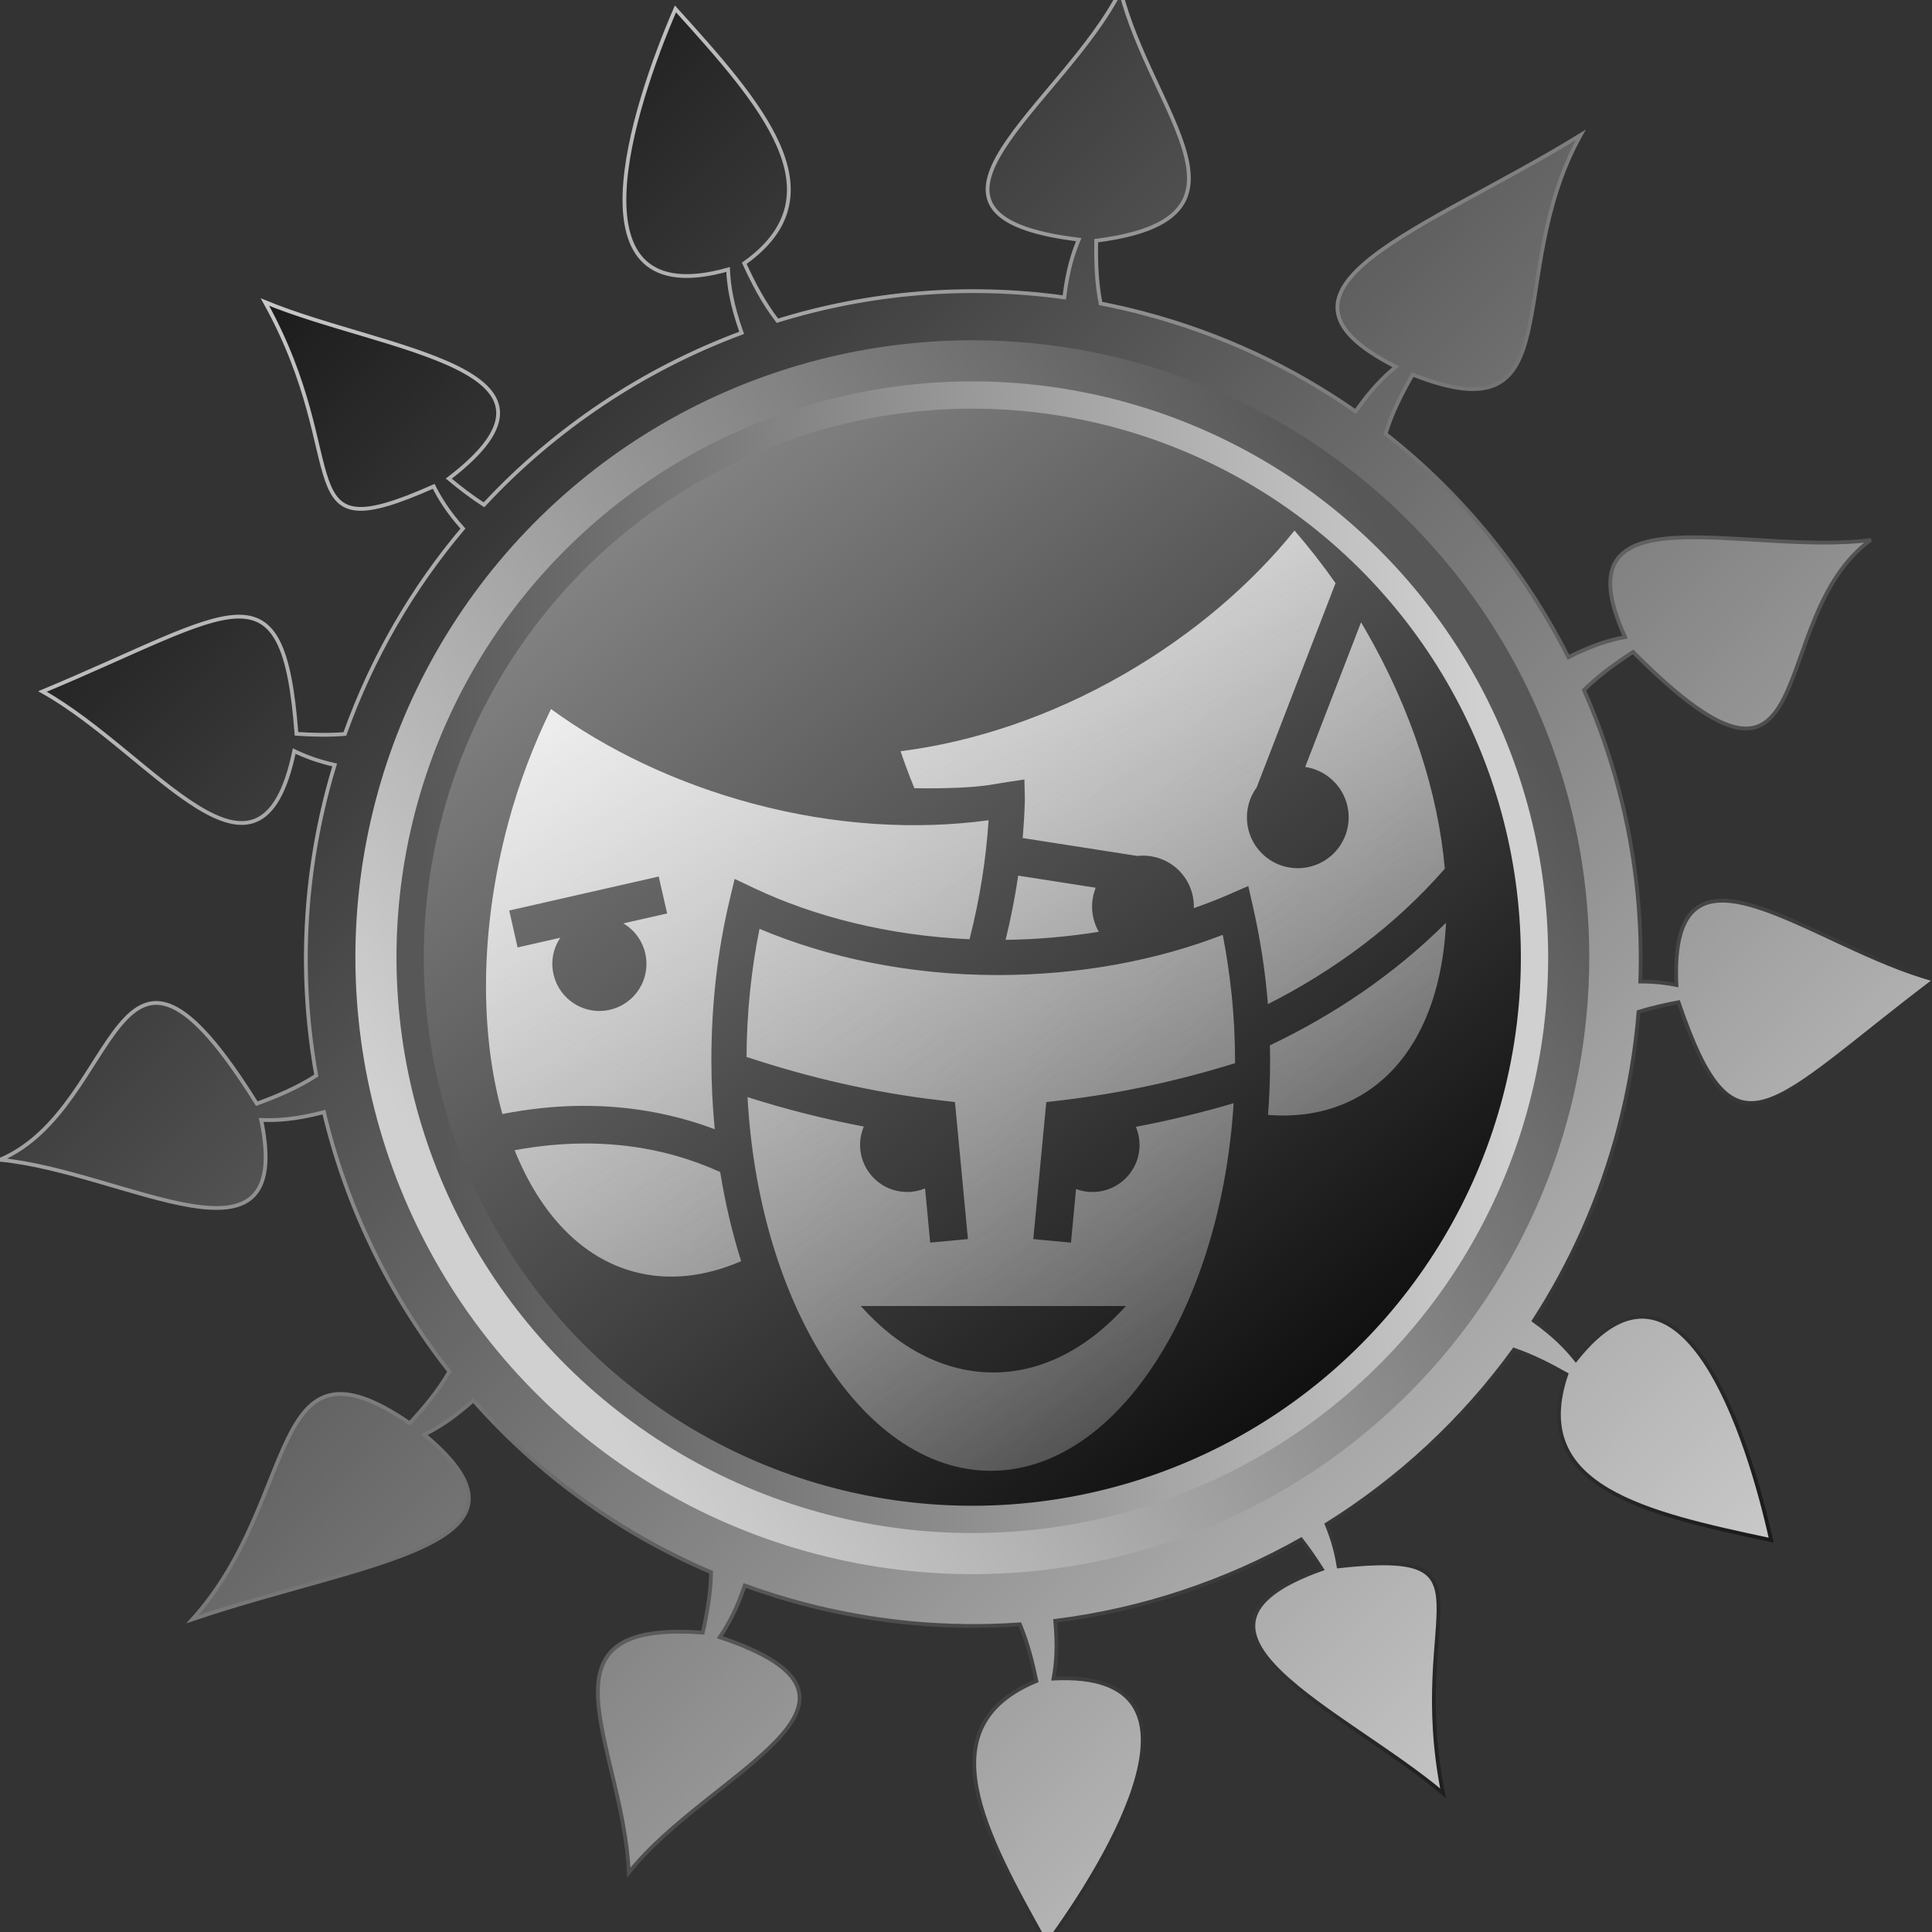
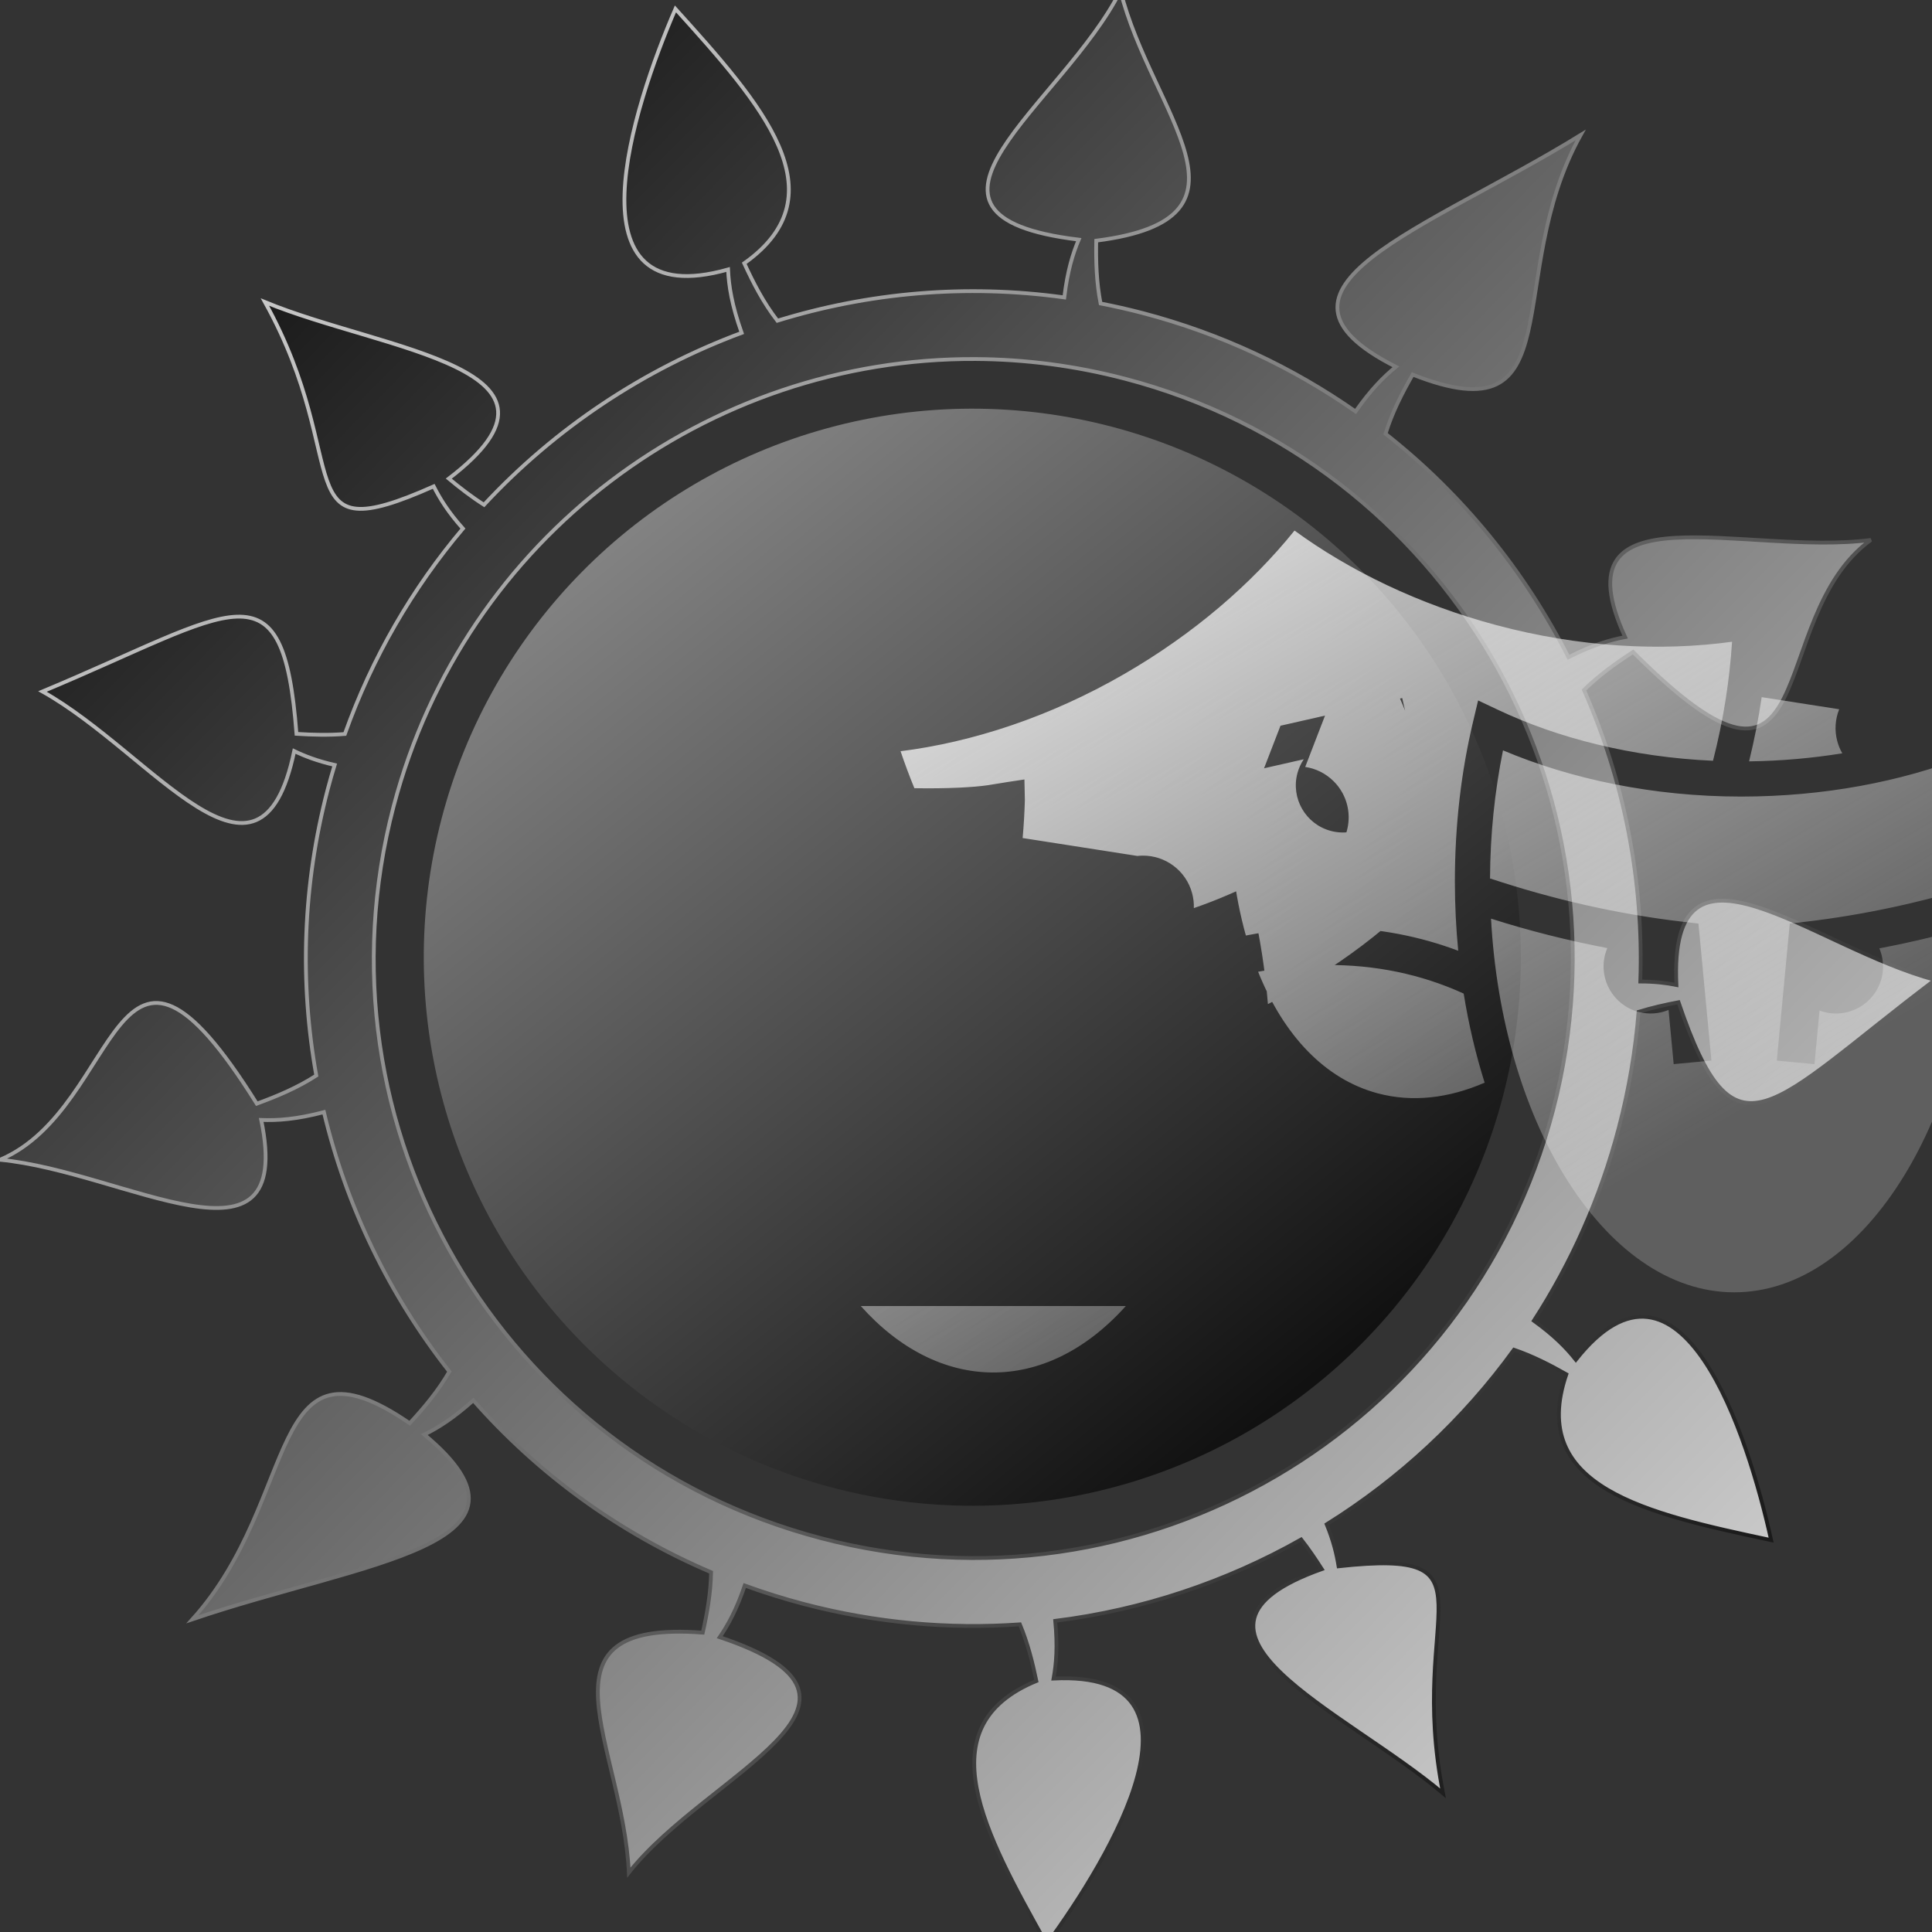
<svg xmlns="http://www.w3.org/2000/svg" xmlns:ns1="http://www.inkscape.org/namespaces/inkscape" xmlns:ns2="http://sodipodi.sourceforge.net/DTD/sodipodi-0.dtd" xmlns:xlink="http://www.w3.org/1999/xlink" width="1024" height="1024" viewBox="0 0 270.933 270.933" version="1.1" id="svg49910" ns1:version="1.1.1 (3bf5ae0d25, 2021-09-20)" ns2:docname="characters.svg">
  <rect x="0" y="0" width="270.933" height="270.933" fill="#333333" stroke="none" />
  <ns2:namedview id="namedview49912" pagecolor="#ffffff" bordercolor="#666666" borderopacity="1.0" ns1:pageshadow="2" ns1:pageopacity="0.0" ns1:pagecheckerboard="0" ns1:document-units="px" showgrid="false" ns1:snap-global="false" showguides="true" ns1:guide-bbox="true" ns1:zoom="0.32972997" ns1:cx="131.92613" ns1:cy="791.5568" ns1:window-width="1920" ns1:window-height="997" ns1:window-x="0" ns1:window-y="31" ns1:window-maximized="1" ns1:current-layer="layer2" units="px" />
  <defs id="defs49907">
    <linearGradient ns1:collect="always" id="lakne_outer">
      <stop style="stop-color:#151515;stop-opacity:1" offset="0" id="stop1594" />
      <stop style="stop-color:#cdcdcd;stop-opacity:1" offset="1" id="stop1596" />
    </linearGradient>
    <linearGradient ns1:collect="always" id="internal-lakne">
      <stop style="stop-color:#575757;stop-opacity:1" offset="0" id="stop3799" />
      <stop style="stop-color:#d0d0d0;stop-opacity:1" offset="1" id="stop3801" />
    </linearGradient>
    <linearGradient x1="41.77" y1="216.821" x2="35.304" y2="232.987" gradientUnits="userSpaceOnUse" gradientTransform="matrix(0.353,0,0,-0.353,23.845,194.385)" spreadMethod="pad" id="linearGradient50369">
      <stop style="stop-opacity:1;stop-color:#dbdbdb" offset="0" id="stop50365" />
      <stop style="stop-opacity:1;stop-color:#f9f9f9" offset="1" id="stop50367" />
    </linearGradient>
    <linearGradient x1="42.764" y1="152.864" x2="37.311" y2="169.043" gradientUnits="userSpaceOnUse" gradientTransform="matrix(0.353,0,0,-0.353,23.845,194.385)" spreadMethod="pad" id="linearGradient50381">
      <stop style="stop-opacity:1;stop-color:#dbdbdb" offset="0" id="stop50377" />
      <stop style="stop-opacity:1;stop-color:#f9f9f9" offset="1" id="stop50379" />
    </linearGradient>
    <linearGradient x1="112.72" y1="224.64" x2="124.48" y2="224.64" gradientUnits="userSpaceOnUse" gradientTransform="matrix(0.353,0,0,-0.353,23.845,194.385)" spreadMethod="pad" id="linearGradient50393">
      <stop style="stop-opacity:1;stop-color:#dbdbdb" offset="0" id="stop50389" />
      <stop style="stop-opacity:1;stop-color:#f9f9f9" offset="1" id="stop50391" />
    </linearGradient>
    <linearGradient x1="113.908" y1="167.928" x2="122.686" y2="165.576" gradientUnits="userSpaceOnUse" gradientTransform="matrix(0.353,0,0,-0.353,23.845,194.385)" spreadMethod="pad" id="linearGradient50405">
      <stop style="stop-opacity:1;stop-color:#dbdbdb" offset="0" id="stop50401" />
      <stop style="stop-opacity:1;stop-color:#f9f9f9" offset="1" id="stop50403" />
    </linearGradient>
    <linearGradient x1="178" y1="224.202" x2="209.92" y2="224.202" gradientUnits="userSpaceOnUse" gradientTransform="matrix(0.353,0,0,-0.353,23.845,194.385)" spreadMethod="pad" id="linearGradient50417">
      <stop style="stop-opacity:1;stop-color:#dbdbdb" offset="0" id="stop50413" />
      <stop style="stop-opacity:1;stop-color:#f9f9f9" offset="1" id="stop50415" />
    </linearGradient>
    <linearGradient x1="189.309" y1="225.533" x2="198.611" y2="225.533" gradientUnits="userSpaceOnUse" gradientTransform="matrix(0.353,0,0,-0.353,23.845,194.385)" spreadMethod="pad" id="linearGradient50429">
      <stop style="stop-opacity:1;stop-color:#dbdbdb" offset="0" id="stop50425" />
      <stop style="stop-opacity:1;stop-color:#f9f9f9" offset="1" id="stop50427" />
    </linearGradient>
    <linearGradient x1="259.051" y1="231.106" x2="275.429" y2="231.106" gradientUnits="userSpaceOnUse" gradientTransform="matrix(0.353,0,0,-0.353,23.845,194.385)" spreadMethod="pad" id="linearGradient50441">
      <stop style="stop-opacity:1;stop-color:#dbdbdb" offset="0" id="stop50437" />
      <stop style="stop-opacity:1;stop-color:#f9f9f9" offset="1" id="stop50439" />
    </linearGradient>
    <linearGradient x1="341.913" y1="210.263" x2="345.402" y2="213.751" gradientUnits="userSpaceOnUse" gradientTransform="matrix(0.353,0,0,-0.353,23.845,194.385)" spreadMethod="pad" id="linearGradient50453">
      <stop style="stop-opacity:1;stop-color:#dbdbdb" offset="0" id="stop50449" />
      <stop style="stop-opacity:1;stop-color:#f9f9f9" offset="1" id="stop50451" />
    </linearGradient>
    <linearGradient x1="341.687" y1="210.263" x2="338.198" y2="213.751" gradientUnits="userSpaceOnUse" gradientTransform="matrix(0.353,0,0,-0.353,23.845,194.385)" spreadMethod="pad" id="linearGradient50465">
      <stop style="stop-opacity:1;stop-color:#dbdbdb" offset="0" id="stop50461" />
      <stop style="stop-opacity:1;stop-color:#f9f9f9" offset="1" id="stop50463" />
    </linearGradient>
    <linearGradient x1="392.428" y1="234.456" x2="403.039" y2="234.456" gradientUnits="userSpaceOnUse" gradientTransform="matrix(0.353,0,0,-0.353,23.845,194.385)" spreadMethod="pad" id="linearGradient50477">
      <stop style="stop-opacity:1;stop-color:#dbdbdb" offset="0" id="stop50473" />
      <stop style="stop-opacity:1;stop-color:#f9f9f9" offset="1" id="stop50475" />
    </linearGradient>
    <linearGradient x1="181.461" y1="172.196" x2="187.535" y2="172.196" gradientUnits="userSpaceOnUse" gradientTransform="matrix(0.353,0,0,-0.353,23.845,194.385)" spreadMethod="pad" id="linearGradient50489">
      <stop style="stop-opacity:1;stop-color:#dbdbdb" offset="0" id="stop50485" />
      <stop style="stop-opacity:1;stop-color:#f9f9f9" offset="1" id="stop50487" />
    </linearGradient>
    <linearGradient x1="254.741" y1="172.196" x2="260.815" y2="172.196" gradientUnits="userSpaceOnUse" gradientTransform="matrix(0.353,0,0,-0.353,23.845,194.385)" spreadMethod="pad" id="linearGradient50501">
      <stop style="stop-opacity:1;stop-color:#dbdbdb" offset="0" id="stop50497" />
      <stop style="stop-opacity:1;stop-color:#f9f9f9" offset="1" id="stop50499" />
    </linearGradient>
    <linearGradient x1="329.6" y1="170.848" x2="335.541" y2="170.848" gradientUnits="userSpaceOnUse" gradientTransform="matrix(0.353,0,0,-0.353,23.845,194.385)" spreadMethod="pad" id="linearGradient50513">
      <stop style="stop-opacity:1;stop-color:#dbdbdb" offset="0" id="stop50509" />
      <stop style="stop-opacity:1;stop-color:#f9f9f9" offset="1" id="stop50511" />
    </linearGradient>
    <linearGradient x1="404.16" y1="209.408" x2="410.101" y2="209.408" gradientUnits="userSpaceOnUse" gradientTransform="matrix(0.353,0,0,-0.353,23.845,194.385)" spreadMethod="pad" id="linearGradient50525">
      <stop style="stop-opacity:1;stop-color:#dbdbdb" offset="0" id="stop50521" />
      <stop style="stop-opacity:1;stop-color:#f9f9f9" offset="1" id="stop50523" />
    </linearGradient>
    <linearGradient x1="341.2" y1="99.132" x2="345.76" y2="99.132" gradientUnits="userSpaceOnUse" gradientTransform="matrix(0.353,0,0,-0.353,23.845,194.385)" spreadMethod="pad" id="linearGradient50545">
      <stop style="stop-opacity:1;stop-color:#dbdbdb" offset="0" id="stop50541" />
      <stop style="stop-opacity:1;stop-color:#f9f9f9" offset="1" id="stop50543" />
    </linearGradient>
    <linearGradient x1="337.6" y1="102.109" x2="346" y2="102.109" gradientUnits="userSpaceOnUse" gradientTransform="matrix(0.353,0,0,-0.353,23.845,194.385)" spreadMethod="pad" id="linearGradient50557">
      <stop style="stop-opacity:1;stop-color:#dbdbdb" offset="0" id="stop50553" />
      <stop style="stop-opacity:1;stop-color:#f9f9f9" offset="1" id="stop50555" />
    </linearGradient>
    <linearGradient x1="253.968" y1="97.44" x2="268.441" y2="97.44" gradientUnits="userSpaceOnUse" gradientTransform="matrix(0.353,0,0,-0.353,23.845,194.385)" spreadMethod="pad" id="linearGradient50569">
      <stop style="stop-opacity:1;stop-color:#dbdbdb" offset="0" id="stop50565" />
      <stop style="stop-opacity:1;stop-color:#f9f9f9" offset="1" id="stop50567" />
    </linearGradient>
    <linearGradient x1="201.16" y1="104.805" x2="201.16" y2="93.682" gradientUnits="userSpaceOnUse" gradientTransform="matrix(0.353,0,0,-0.353,23.845,194.385)" spreadMethod="pad" id="linearGradient50581">
      <stop style="stop-opacity:1;stop-color:#dbdbdb" offset="0" id="stop50577" />
      <stop style="stop-opacity:1;stop-color:#f9f9f9" offset="1" id="stop50579" />
    </linearGradient>
    <linearGradient x1="410.36" y1="40.805" x2="410.36" y2="29.683" gradientUnits="userSpaceOnUse" gradientTransform="matrix(0.353,0,0,-0.353,23.845,194.385)" spreadMethod="pad" id="linearGradient50593">
      <stop style="stop-opacity:1;stop-color:#dbdbdb" offset="0" id="stop50589" />
      <stop style="stop-opacity:1;stop-color:#f9f9f9" offset="1" id="stop50591" />
    </linearGradient>
    <linearGradient x1="421.691" y1="117.694" x2="431.451" y2="112.059" gradientUnits="userSpaceOnUse" gradientTransform="matrix(0.353,0,0,-0.353,23.845,194.385)" spreadMethod="pad" id="linearGradient50605">
      <stop style="stop-opacity:1;stop-color:#dbdbdb" offset="0" id="stop50601" />
      <stop style="stop-opacity:1;stop-color:#f9f9f9" offset="1" id="stop50603" />
    </linearGradient>
    <linearGradient x1="35.701" y1="38.829" x2="55.454" y2="38.829" gradientUnits="userSpaceOnUse" gradientTransform="matrix(0.353,0,0,-0.353,23.845,194.385)" spreadMethod="pad" id="linearGradient50617">
      <stop style="stop-opacity:1;stop-color:#dbdbdb" offset="0" id="stop50613" />
      <stop style="stop-opacity:1;stop-color:#f9f9f9" offset="1" id="stop50615" />
    </linearGradient>
    <linearGradient x1="116.528" y1="42.812" x2="123.923" y2="42.812" gradientUnits="userSpaceOnUse" gradientTransform="matrix(0.353,0,0,0.353,23.845,185.241)" spreadMethod="pad" id="linearGradient50629">
      <stop style="stop-opacity:1;stop-color:#dbdbdb" offset="0" id="stop50625" />
      <stop style="stop-opacity:1;stop-color:#f9f9f9" offset="1" id="stop50627" />
    </linearGradient>
    <linearGradient x1="191.888" y1="42.932" x2="199.283" y2="42.932" gradientUnits="userSpaceOnUse" gradientTransform="matrix(0.353,0,0,0.353,23.845,185.241)" spreadMethod="pad" id="linearGradient50641">
      <stop style="stop-opacity:1;stop-color:#dbdbdb" offset="0" id="stop50637" />
      <stop style="stop-opacity:1;stop-color:#f9f9f9" offset="1" id="stop50639" />
    </linearGradient>
    <linearGradient x1="113.925" y1="30.164" x2="127.205" y2="30.164" gradientUnits="userSpaceOnUse" gradientTransform="matrix(0.353,0,0,-0.353,23.845,194.385)" spreadMethod="pad" id="linearGradient50653">
      <stop style="stop-opacity:1;stop-color:#dbdbdb" offset="0" id="stop50649" />
      <stop style="stop-opacity:1;stop-color:#f9f9f9" offset="1" id="stop50651" />
    </linearGradient>
    <linearGradient x1="189.285" y1="30.284" x2="202.565" y2="30.284" gradientUnits="userSpaceOnUse" gradientTransform="matrix(0.353,0,0,-0.353,23.845,194.385)" spreadMethod="pad" id="linearGradient50665">
      <stop style="stop-opacity:1;stop-color:#dbdbdb" offset="0" id="stop50661" />
      <stop style="stop-opacity:1;stop-color:#f9f9f9" offset="1" id="stop50663" />
    </linearGradient>
    <linearGradient x1="260.37" y1="42.455" x2="278.611" y2="42.455" gradientUnits="userSpaceOnUse" gradientTransform="matrix(0.353,0,0,-0.353,23.845,194.385)" spreadMethod="pad" id="linearGradient50677">
      <stop style="stop-opacity:1;stop-color:#dbdbdb" offset="0" id="stop50673" />
      <stop style="stop-opacity:1;stop-color:#f9f9f9" offset="1" id="stop50675" />
    </linearGradient>
    <linearGradient x1="334.93" y1="22.822" x2="353.171" y2="22.822" gradientUnits="userSpaceOnUse" gradientTransform="matrix(0.353,0,0,-0.353,23.845,194.385)" spreadMethod="pad" id="linearGradient50689">
      <stop style="stop-opacity:1;stop-color:#dbdbdb" offset="0" id="stop50685" />
      <stop style="stop-opacity:1;stop-color:#f9f9f9" offset="1" id="stop50687" />
    </linearGradient>
    <linearGradient x1="260.37" y1="31.768" x2="278.611" y2="31.768" gradientUnits="userSpaceOnUse" gradientTransform="matrix(0.353,0,0,-0.353,23.845,194.385)" spreadMethod="pad" id="linearGradient50701">
      <stop style="stop-opacity:1;stop-color:#dbdbdb" offset="0" id="stop50697" />
      <stop style="stop-opacity:1;stop-color:#f9f9f9" offset="1" id="stop50699" />
    </linearGradient>
    <linearGradient x1="334.93" y1="33.508" x2="353.171" y2="33.508" gradientUnits="userSpaceOnUse" gradientTransform="matrix(0.353,0,0,-0.353,23.845,194.385)" spreadMethod="pad" id="linearGradient50713">
      <stop style="stop-opacity:1;stop-color:#dbdbdb" offset="0" id="stop50709" />
      <stop style="stop-opacity:1;stop-color:#f9f9f9" offset="1" id="stop50711" />
    </linearGradient>
    <linearGradient ns1:collect="always" xlink:href="#internal-lakne" id="linearGradient3359" x1="-101.257" y1="-291.816" x2="27.106" y2="-180.861" gradientUnits="userSpaceOnUse" gradientTransform="matrix(0.945,0,0,0.945,127.647,58.895)" />
    <linearGradient ns1:collect="always" xlink:href="#internal-lakne" id="linearGradient3493" gradientUnits="userSpaceOnUse" x1="-101.257" y1="-291.816" x2="27.106" y2="-180.861" gradientTransform="matrix(0.882,0,0,0.882,30.721,401.207)" />
    <linearGradient ns1:collect="always" xlink:href="#linearGradient71169" id="linearGradient71171" x1="-16.274" y1="265.944" x2="0.53" y2="114.386" gradientUnits="userSpaceOnUse" />
    <linearGradient ns1:collect="always" id="linearGradient71169">
      <stop style="stop-color:#111111;stop-opacity:1" offset="0" id="stop71165" />
      <stop style="stop-color:#828282;stop-opacity:1" offset="1" id="stop71167" />
    </linearGradient>
    <linearGradient ns1:collect="always" xlink:href="#linearGradient71169" id="linearGradient71171-4" x1="51.143" y1="384.159" x2="95.58" y2="409.765" gradientUnits="userSpaceOnUse" />
    <linearGradient ns1:collect="always" xlink:href="#lakne_outer" id="linearGradient1430" gradientUnits="userSpaceOnUse" x1="30.997" y1="34.539" x2="236.508" y2="236.997" gradientTransform="scale(3.78)" />
    <linearGradient ns1:collect="always" xlink:href="#lakne_outer" id="linearGradient2547" x1="907.562" y1="883.303" x2="132.585" y2="122.414" gradientUnits="userSpaceOnUse" />
    <linearGradient ns1:collect="always" xlink:href="#khanat-icon" id="linearGradient1097" gradientUnits="userSpaceOnUse" gradientTransform="matrix(0.801,0,0,0.801,26.948,22.067)" x1="87.829" y1="46.85" x2="187.66" y2="216.704" />
    <linearGradient ns1:collect="always" id="khanat-icon">
      <stop style="stop-color:#fefefe;stop-opacity:1;" offset="0" id="stop933" />
      <stop style="stop-color:#fefefe;stop-opacity:0.215" offset="1" id="stop935" />
    </linearGradient>
  </defs>
  <g ns1:label="button_base" ns1:groupmode="layer" id="layer1" style="display:inline">
    <g ns1:groupmode="layer" id="layer7" ns1:label="outer_circle" style="display:inline">
      <path id="path4626-7-1-8" style="font-variation-settings:normal;opacity:1;fill:url(#linearGradient1430);fill-opacity:1;stroke:url(#linearGradient2547);stroke-width:2;stroke-linecap:butt;stroke-linejoin:miter;stroke-miterlimit:4;stroke-dasharray:none;stroke-dashoffset:0;stroke-opacity:1;stop-color:#000000;stop-opacity:1" d="M 592.932,-4.908 C 562.706,55.307 464.527,113.959 570.852,126.814 c -3.146,7.45 -5.947,16.479 -7.641,30.576 -52.123,-7.223 -103.777,-2.5 -151.824,12.33 -7.313,-9.47 -12.684,-19.818 -17.537,-30.4 C 445.538,102.722 402.676,54.755 357.438,4.705 334.899,56.765 298.847,167.035 385.285,142.604 c 0.391,8.609 1.896,18.643 7.193,33.537 -51.724,19.22 -98.568,50.363 -136.35,90.986 -6.58,-4.183 -12.696,-8.917 -18.639,-13.855 76.854,-58.697 -34.246,-67.417 -97.277,-93.428 47.878,86.296 9.782,132.913 89.299,97.531 3.321,6.531 7.603,13.543 15.459,22.336 -26.608,31.5 -47.995,68.07 -62.477,108.709 -8.582,0.684 -17.1,0.456 -25.598,-0.08 -7.078,-92.965 -32.53,-64.907 -134.418,-22.41 58.551,32.804 115,119.021 133.207,31.521 5.646,2.71 12.236,5.259 21.414,7.363 -1.284,4.243 -2.518,8.512 -3.652,12.836 -13.413,51.141 -14.842,102.634 -6.072,151.518 -9.962,6.425 -20.627,10.908 -31.477,14.879 C 58.879,460.857 65.401,585.994 0,613.734 c 66.651,6.376 156.156,65.285 138.238,-21.066 8.479,0.328 18.348,-0.264 33.174,-4.139 11.94,50.155 34.719,97.038 66.389,137.295 -5.874,10.163 -13.233,18.939 -20.996,27.338 -76.379,-52.409 -57.343,39.784 -114.977,103.752 90.504,-30.776 193.599,-38.892 122.709,-97.756 7.244,-3.551 15.341,-8.616 25.936,-18.109 33.955,38.526 76.557,69.964 125.83,90.965 -0.206,10.942 -2.068,21.507 -4.404,31.961 -92.548,-7.007 -42.14,59.562 -39.135,127 41.704,-52.916 149.665,-90.651 48.09,-124.602 4.455,-6.486 8.888,-14.504 13.262,-27.34 10.196,3.706 20.637,6.999 31.336,9.805 38.297,10.044 76.796,13.382 114.246,10.742 4.078,9.759 6.633,19.825 8.742,29.982 -58.556,24.133 -27.487,80.458 5.434,139.346 33.594,-45.713 93.359,-145.148 3.648,-140.635 1.414,-7.782 2.183,-16.941 0.879,-30.533 46.14,-5.752 90.325,-20.582 130.162,-43.074 3.941,5.038 7.515,10.308 10.934,15.674 -91.098,32.45 12.044,74.653 64.135,118.654 -19.267,-96.788 31.235,-129.561 -55.283,-120.127 -1.029,-6.361 -2.654,-13.302 -6.295,-22.209 38.337,-23.931 72.149,-55.183 99.127,-92.404 9.797,3.352 18.862,7.984 27.711,12.992 -20.454,59.939 42.381,73.708 108.363,87.773 -12.228,-55.396 -47.6,-165.886 -103.346,-95.453 -4.895,-6.163 -11.236,-12.744 -22.215,-20.67 19.816,-30.642 35.194,-64.875 44.947,-102.062 5.366,-20.461 8.812,-40.978 10.461,-61.363 6.96,-2.166 14.031,-3.746 21.141,-5.107 30.049,88.259 47.696,54.738 135.758,-11.836 -64.884,-17.158 -141.062,-86.565 -136.861,2.711 -5.369,-1.062 -11.405,-1.825 -19.123,-1.832 1.877,-53.903 -8.747,-106.509 -29.797,-154.266 7.932,-7.839 16.822,-14.19 25.975,-20.135 102.581,102.88 68.282,-17.64 125.838,-59.283 -66.392,8.667 -166.794,-28.769 -130.045,51.402 -8.041,1.517 -17.15,4.157 -29.973,10.699 -23.133,-45.648 -56.053,-86.193 -96.803,-118.281 3.457,-11.211 8.667,-21.404 14.355,-31.318 86.154,34.032 47.013,-51.583 88.908,-126.805 -81.345,50.207 -180.026,81.14 -97.787,122.687 -6.299,5.104 -13.097,11.894 -21.359,23.619 -33.278,-23.288 -71.149,-41.184 -112.693,-52.08 -7.404,-1.942 -14.816,-3.605 -22.227,-5.051 -2.175,-11.11 -2.497,-22.177 -2.303,-33.232 92.068,-11.726 29.316,-66.812 12.826,-132.271 z M 516.236,189.99 c 26.171,0.134 52.761,3.529 79.266,10.48 169.632,44.49 270.804,217.599 226.314,387.23 C 777.327,757.333 604.218,858.505 434.586,814.016 264.954,769.526 163.782,596.417 208.271,426.785 245.81,283.658 374.914,189.269 516.236,189.99 Z" transform="scale(0.265)" />
    </g>
    <g ns1:groupmode="layer" id="layer10" ns1:label="outer_border" style="display:inline">
-       <circle style="font-variation-settings:normal;vector-effect:none;fill:none;fill-opacity:1;fill-rule:evenodd;stroke:url(#linearGradient3359);stroke-width:8.2;stroke-linecap:butt;stroke-linejoin:miter;stroke-miterlimit:4;stroke-dasharray:none;stroke-dashoffset:0;stroke-opacity:1;-inkscape-stroke:none;marker:none;paint-order:markers stroke fill;stop-color:#000000" id="path2502-1" cx="95.251" cy="-165.947" transform="rotate(104.696)" r="82.413" />
-     </g>
+       </g>
    <g ns1:groupmode="layer" id="layer9" ns1:label="inner_border" style="display:inline">
-       <circle style="font-variation-settings:normal;vector-effect:none;fill:none;fill-opacity:1;fill-rule:evenodd;stroke:url(#linearGradient3493);stroke-width:7.654;stroke-linecap:butt;stroke-linejoin:miter;stroke-miterlimit:4;stroke-dasharray:none;stroke-dashoffset:0;stroke-opacity:1;-inkscape-stroke:none;marker:none;paint-order:markers stroke fill;stop-color:#000000" id="path2502-1-5" cx="0.483" cy="191.34" transform="rotate(-45.304)" r="76.924" />
-     </g>
+       </g>
    <g ns1:groupmode="layer" id="layer8" ns1:label="inner_circle" style="display:inline">
      <circle style="font-variation-settings:normal;opacity:1;vector-effect:none;fill:url(#linearGradient71171);fill-opacity:1;fill-rule:evenodd;stroke:none;stroke-width:16.096;stroke-linecap:square;stroke-linejoin:miter;stroke-miterlimit:4;stroke-dasharray:none;stroke-dashoffset:0;stroke-opacity:1;-inkscape-stroke:none;marker:none;paint-order:markers stroke fill;stop-color:#000000;stop-opacity:1" id="path2502-1-5-7" cx="0.483" cy="191.34" transform="rotate(-45.304)" r="76.924" />
    </g>
  </g>
  <g ns1:groupmode="layer" id="layer2" ns1:label="characters">
-     <path fill="#ffffff" d="m 181.534,74.406 c -6.017,7.464 -14.124,14.485 -23.901,20.128 -10.449,6.03 -21.327,9.552 -31.342,10.814 0.582,1.723 1.226,3.452 1.936,5.185 4.549,0.079 8.343,-0.123 10.344,-0.426 l 2.691,-0.435 2.397,-0.364 0.062,2.894 c -0.048,1.754 -0.152,3.526 -0.311,5.319 l 16.088,2.512 c 0.244,-0.027 0.487,-0.043 0.728,-0.045 3.179,-0.033 6.091,2.071 6.952,5.283 0.187,0.696 0.262,1.393 0.24,2.078 1.697,-0.59 3.339,-1.223 4.91,-1.909 l 2.726,-1.19 0.657,2.904 c 0.99,4.349 1.713,8.917 2.095,13.655 9.263,-4.689 17.828,-10.976 24.807,-18.991 -0.915,-10.436 -4.59,-22.173 -11.116,-33.473 -0.209,-0.361 -0.418,-0.718 -0.631,-1.074 l -7.83,20.279 c 1.464,0.216 2.876,0.897 4.004,2.025 2.787,2.786 2.788,7.299 0,10.086 -2.788,2.787 -7.308,2.786 -10.095,0 -2.517,-2.517 -2.753,-6.444 -0.719,-9.234 l 11.063,-28.652 c -1.833,-2.608 -3.755,-5.066 -5.753,-7.369 z m -104.263,25.029 c -2.404,4.936 -4.478,10.284 -6.02,16.034 -4.008,14.949 -3.966,29.458 -0.799,40.753 3.779,-0.74 7.513,-1.125 11.169,-1.145 0.527,-0.003 1.048,0.006 1.571,0.017 5.926,0.136 11.643,1.231 17.039,3.267 -0.307,-3.17 -0.47,-6.414 -0.47,-9.722 0,-7.898 0.891,-15.45 2.557,-22.427 l 0.702,-2.957 2.743,1.296 c 8.372,3.972 18.807,6.655 30.196,7.165 1.459,-5.697 2.327,-11.302 2.673,-16.692 -10,1.372 -21.419,0.786 -33.073,-2.335 -10.9,-2.918 -20.546,-7.609 -28.287,-13.256 z m 65.516,23.36 c -0.436,2.97 -1.027,5.975 -1.767,9.003 4.51,-0.055 8.889,-0.453 13.069,-1.128 -0.3,-0.523 -0.538,-1.086 -0.702,-1.696 -0.413,-1.543 -0.284,-3.104 0.267,-4.483 l -10.868,-1.696 z m -50.413,0.124 1.181,5.177 -6.135,1.394 c 2.486,1.47 3.794,4.462 3.01,7.387 -0.943,3.521 -4.559,5.614 -8.079,4.67 -3.521,-0.943 -5.614,-4.567 -4.671,-8.089 0.192,-0.715 0.499,-1.369 0.888,-1.953 l -5.984,1.358 -1.172,-5.176 20.962,-4.767 z m 110.407,6.482 c -7.254,7.234 -15.713,12.912 -24.692,17.189 0.014,0.681 0.026,1.364 0.026,2.051 0,2.61 -0.101,5.18 -0.293,7.707 4.726,0.378 9.105,-0.483 12.883,-2.663 7.366,-4.251 11.537,-12.982 12.075,-24.284 z m -96.272,0.852 c -1.145,5.68 -1.798,11.737 -1.82,18.068 l 0.035,-0.097 c 8.685,2.891 17.792,4.993 27.062,6.073 l 2.131,0.249 0.204,2.131 1.616,17.083 -5.292,0.497 -0.719,-7.6 c -1.292,0.533 -2.763,0.665 -4.218,0.275 -3.521,-0.943 -5.614,-4.558 -4.67,-8.079 0.081,-0.301 0.184,-0.591 0.302,-0.87 -5.55,-1.059 -11.006,-2.441 -16.31,-4.128 0.764,14.098 4.59,26.718 10.255,35.985 6.355,10.395 14.811,16.416 23.857,16.416 9.046,8e-4 17.502,-6.02 23.857,-16.416 5.551,-9.08 9.332,-21.378 10.201,-35.133 -4.481,1.323 -9.062,2.43 -13.709,3.312 0.544,1.298 0.686,2.779 0.293,4.244 -0.944,3.521 -4.559,5.614 -8.08,4.67 -0.208,-0.055 -0.406,-0.121 -0.604,-0.195 l -0.71,7.521 -5.283,-0.498 1.616,-17.083 0.205,-2.131 2.13,-0.249 c 8.309,-0.968 16.477,-2.761 24.337,-5.203 v -0.453 c 0,-6.129 -0.645,-11.998 -1.723,-17.544 -9.169,3.549 -19.977,5.637 -31.564,5.637 -12.385,0 -23.862,-2.46 -33.402,-6.482 z m -24.86,30.107 c -3.088,0.029 -6.249,0.347 -9.482,0.941 3.607,8.984 9.409,15.078 16.763,17.047 4.802,1.285 9.915,0.721 15.005,-1.492 -1.245,-3.946 -2.237,-8.127 -2.939,-12.493 -5.999,-2.734 -12.482,-4.069 -19.347,-4.004 z M 120.714,183.152 h 37.166 c -11.388,12.67 -26.316,12.173 -37.166,0 z" id="path1425" style="font-variation-settings:normal;vector-effect:none;fill:url(#linearGradient1097);fill-opacity:1;stroke:none;stroke-width:12.889;stroke-linecap:square;stroke-linejoin:miter;stroke-miterlimit:4;stroke-dasharray:none;stroke-dashoffset:0;stroke-opacity:1;-inkscape-stroke:none;paint-order:markers stroke fill;stop-color:#000000" />
+     <path fill="#ffffff" d="m 181.534,74.406 c -6.017,7.464 -14.124,14.485 -23.901,20.128 -10.449,6.03 -21.327,9.552 -31.342,10.814 0.582,1.723 1.226,3.452 1.936,5.185 4.549,0.079 8.343,-0.123 10.344,-0.426 l 2.691,-0.435 2.397,-0.364 0.062,2.894 c -0.048,1.754 -0.152,3.526 -0.311,5.319 l 16.088,2.512 c 0.244,-0.027 0.487,-0.043 0.728,-0.045 3.179,-0.033 6.091,2.071 6.952,5.283 0.187,0.696 0.262,1.393 0.24,2.078 1.697,-0.59 3.339,-1.223 4.91,-1.909 l 2.726,-1.19 0.657,2.904 c 0.99,4.349 1.713,8.917 2.095,13.655 9.263,-4.689 17.828,-10.976 24.807,-18.991 -0.915,-10.436 -4.59,-22.173 -11.116,-33.473 -0.209,-0.361 -0.418,-0.718 -0.631,-1.074 l -7.83,20.279 c 1.464,0.216 2.876,0.897 4.004,2.025 2.787,2.786 2.788,7.299 0,10.086 -2.788,2.787 -7.308,2.786 -10.095,0 -2.517,-2.517 -2.753,-6.444 -0.719,-9.234 l 11.063,-28.652 c -1.833,-2.608 -3.755,-5.066 -5.753,-7.369 z c -2.404,4.936 -4.478,10.284 -6.02,16.034 -4.008,14.949 -3.966,29.458 -0.799,40.753 3.779,-0.74 7.513,-1.125 11.169,-1.145 0.527,-0.003 1.048,0.006 1.571,0.017 5.926,0.136 11.643,1.231 17.039,3.267 -0.307,-3.17 -0.47,-6.414 -0.47,-9.722 0,-7.898 0.891,-15.45 2.557,-22.427 l 0.702,-2.957 2.743,1.296 c 8.372,3.972 18.807,6.655 30.196,7.165 1.459,-5.697 2.327,-11.302 2.673,-16.692 -10,1.372 -21.419,0.786 -33.073,-2.335 -10.9,-2.918 -20.546,-7.609 -28.287,-13.256 z m 65.516,23.36 c -0.436,2.97 -1.027,5.975 -1.767,9.003 4.51,-0.055 8.889,-0.453 13.069,-1.128 -0.3,-0.523 -0.538,-1.086 -0.702,-1.696 -0.413,-1.543 -0.284,-3.104 0.267,-4.483 l -10.868,-1.696 z m -50.413,0.124 1.181,5.177 -6.135,1.394 c 2.486,1.47 3.794,4.462 3.01,7.387 -0.943,3.521 -4.559,5.614 -8.079,4.67 -3.521,-0.943 -5.614,-4.567 -4.671,-8.089 0.192,-0.715 0.499,-1.369 0.888,-1.953 l -5.984,1.358 -1.172,-5.176 20.962,-4.767 z m 110.407,6.482 c -7.254,7.234 -15.713,12.912 -24.692,17.189 0.014,0.681 0.026,1.364 0.026,2.051 0,2.61 -0.101,5.18 -0.293,7.707 4.726,0.378 9.105,-0.483 12.883,-2.663 7.366,-4.251 11.537,-12.982 12.075,-24.284 z m -96.272,0.852 c -1.145,5.68 -1.798,11.737 -1.82,18.068 l 0.035,-0.097 c 8.685,2.891 17.792,4.993 27.062,6.073 l 2.131,0.249 0.204,2.131 1.616,17.083 -5.292,0.497 -0.719,-7.6 c -1.292,0.533 -2.763,0.665 -4.218,0.275 -3.521,-0.943 -5.614,-4.558 -4.67,-8.079 0.081,-0.301 0.184,-0.591 0.302,-0.87 -5.55,-1.059 -11.006,-2.441 -16.31,-4.128 0.764,14.098 4.59,26.718 10.255,35.985 6.355,10.395 14.811,16.416 23.857,16.416 9.046,8e-4 17.502,-6.02 23.857,-16.416 5.551,-9.08 9.332,-21.378 10.201,-35.133 -4.481,1.323 -9.062,2.43 -13.709,3.312 0.544,1.298 0.686,2.779 0.293,4.244 -0.944,3.521 -4.559,5.614 -8.08,4.67 -0.208,-0.055 -0.406,-0.121 -0.604,-0.195 l -0.71,7.521 -5.283,-0.498 1.616,-17.083 0.205,-2.131 2.13,-0.249 c 8.309,-0.968 16.477,-2.761 24.337,-5.203 v -0.453 c 0,-6.129 -0.645,-11.998 -1.723,-17.544 -9.169,3.549 -19.977,5.637 -31.564,5.637 -12.385,0 -23.862,-2.46 -33.402,-6.482 z m -24.86,30.107 c -3.088,0.029 -6.249,0.347 -9.482,0.941 3.607,8.984 9.409,15.078 16.763,17.047 4.802,1.285 9.915,0.721 15.005,-1.492 -1.245,-3.946 -2.237,-8.127 -2.939,-12.493 -5.999,-2.734 -12.482,-4.069 -19.347,-4.004 z M 120.714,183.152 h 37.166 c -11.388,12.67 -26.316,12.173 -37.166,0 z" id="path1425" style="font-variation-settings:normal;vector-effect:none;fill:url(#linearGradient1097);fill-opacity:1;stroke:none;stroke-width:12.889;stroke-linecap:square;stroke-linejoin:miter;stroke-miterlimit:4;stroke-dasharray:none;stroke-dashoffset:0;stroke-opacity:1;-inkscape-stroke:none;paint-order:markers stroke fill;stop-color:#000000" />
  </g>
</svg>